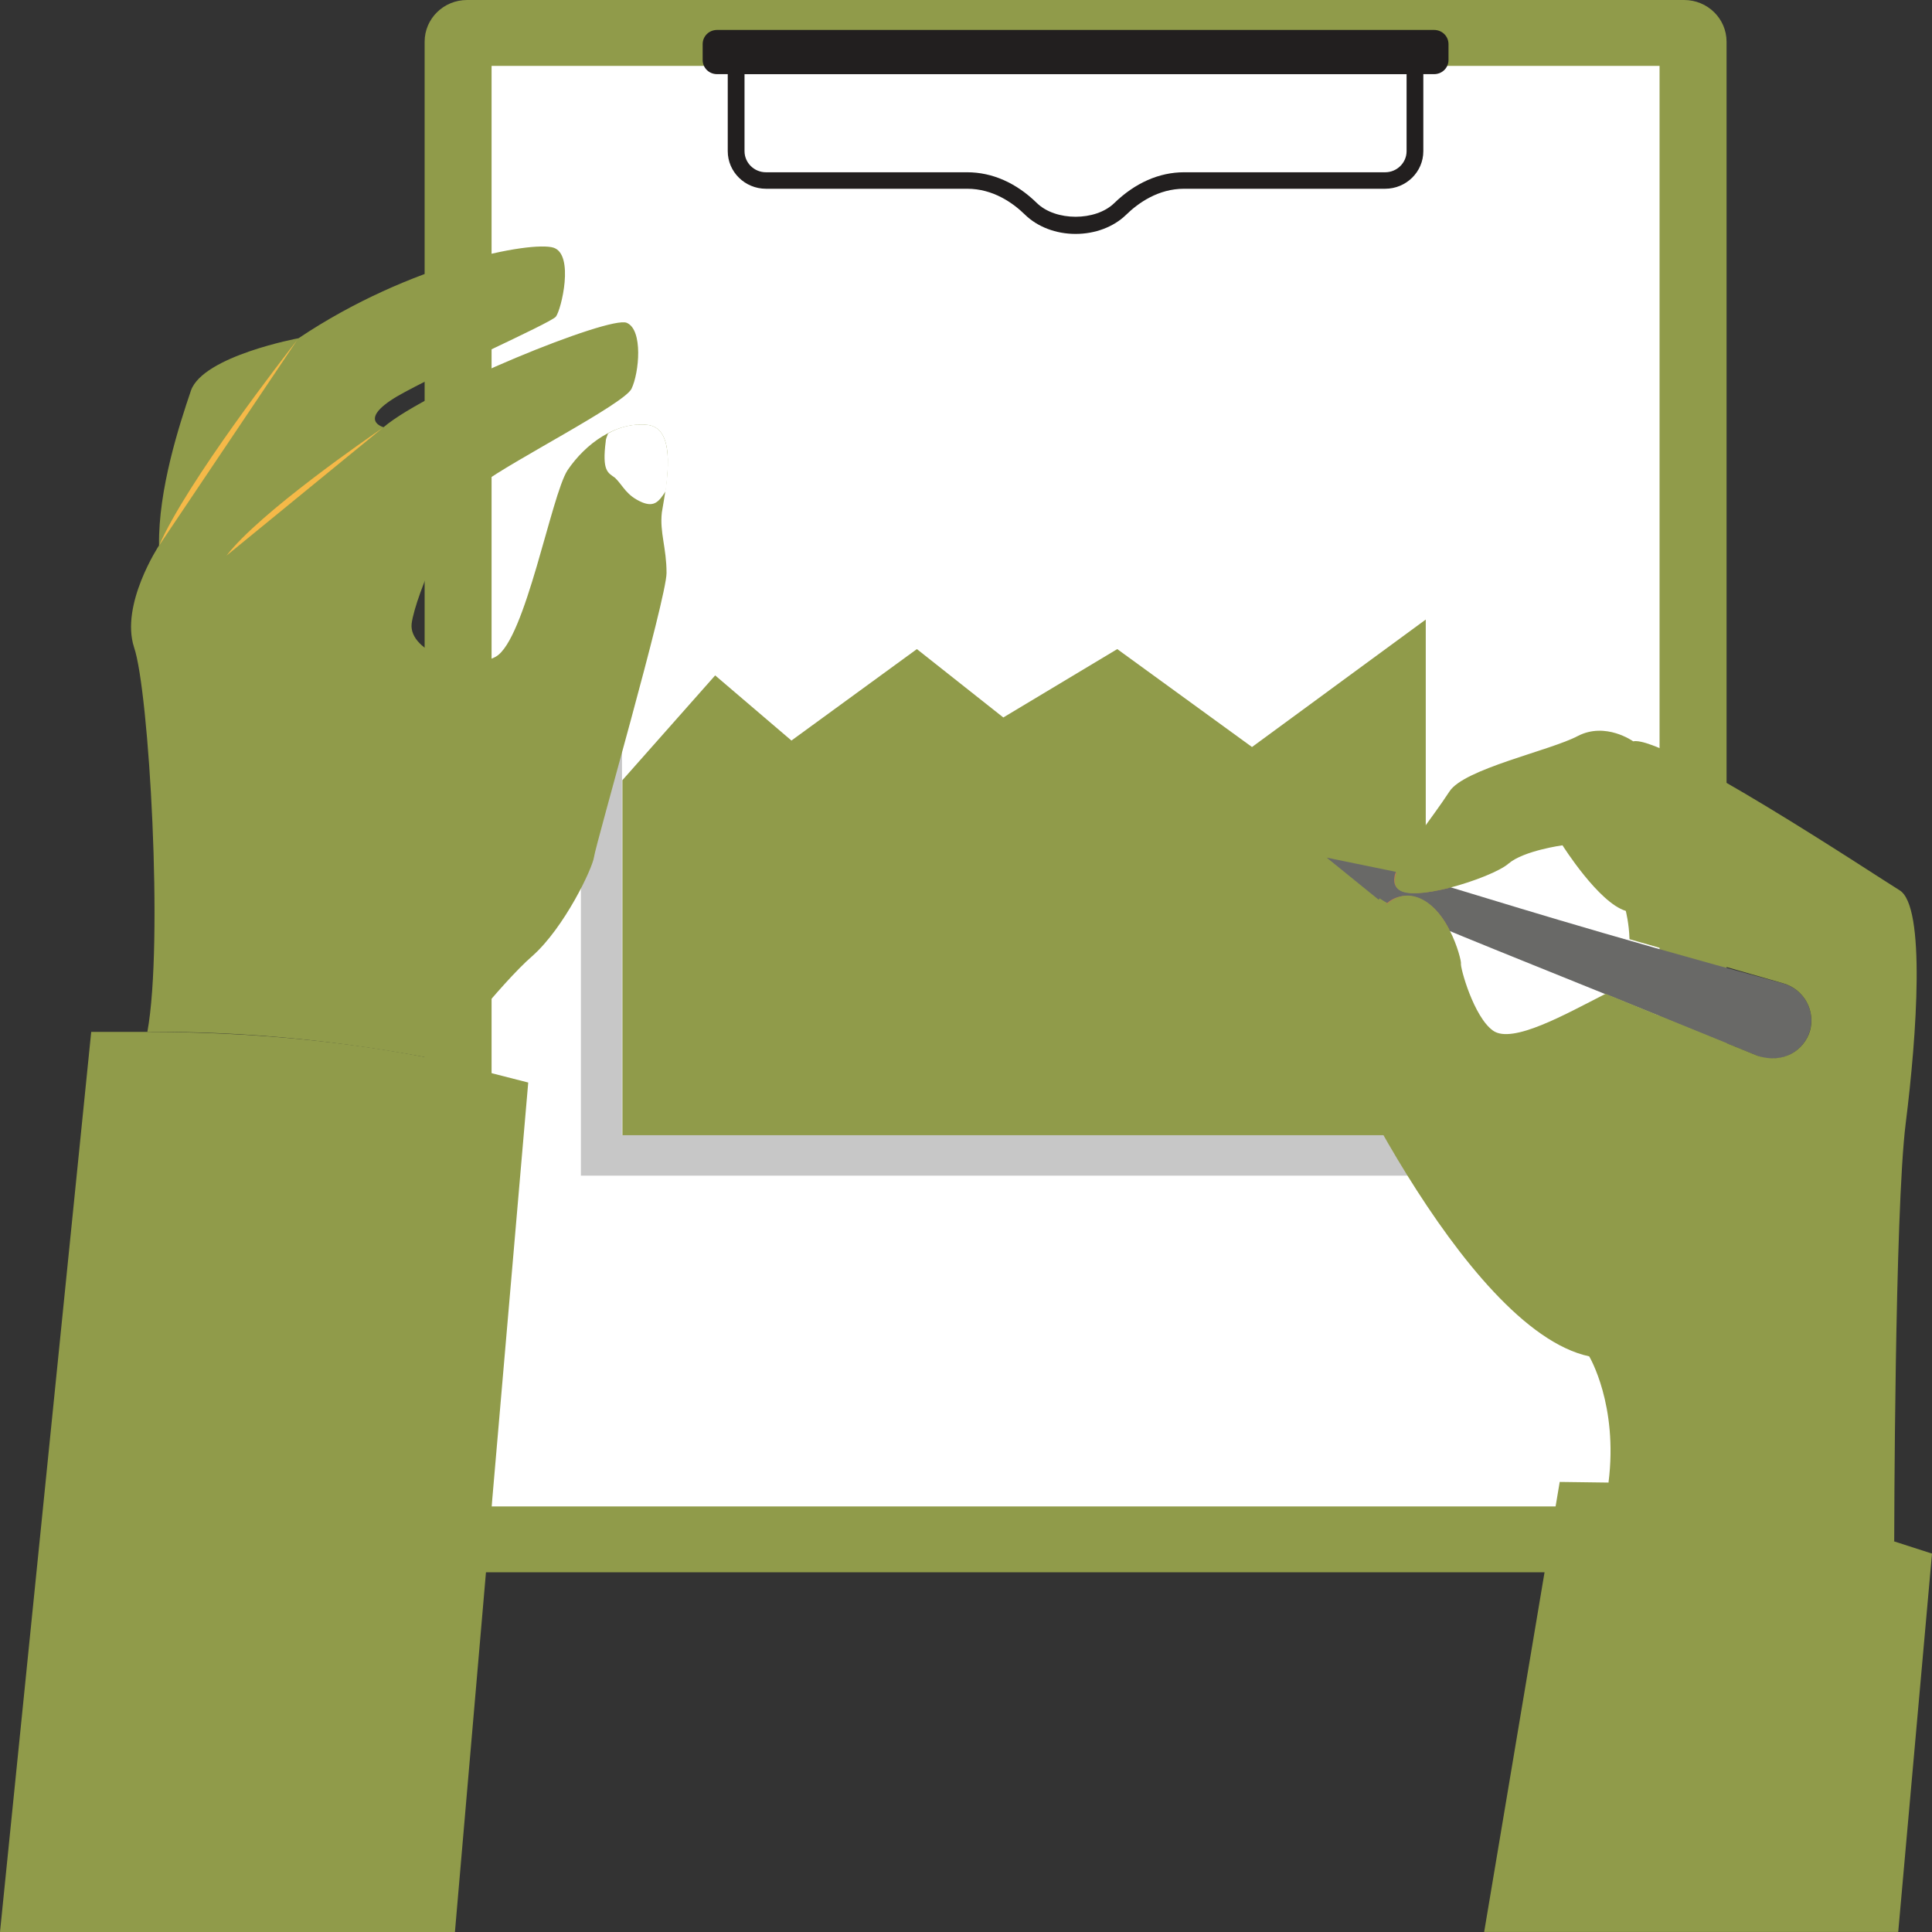
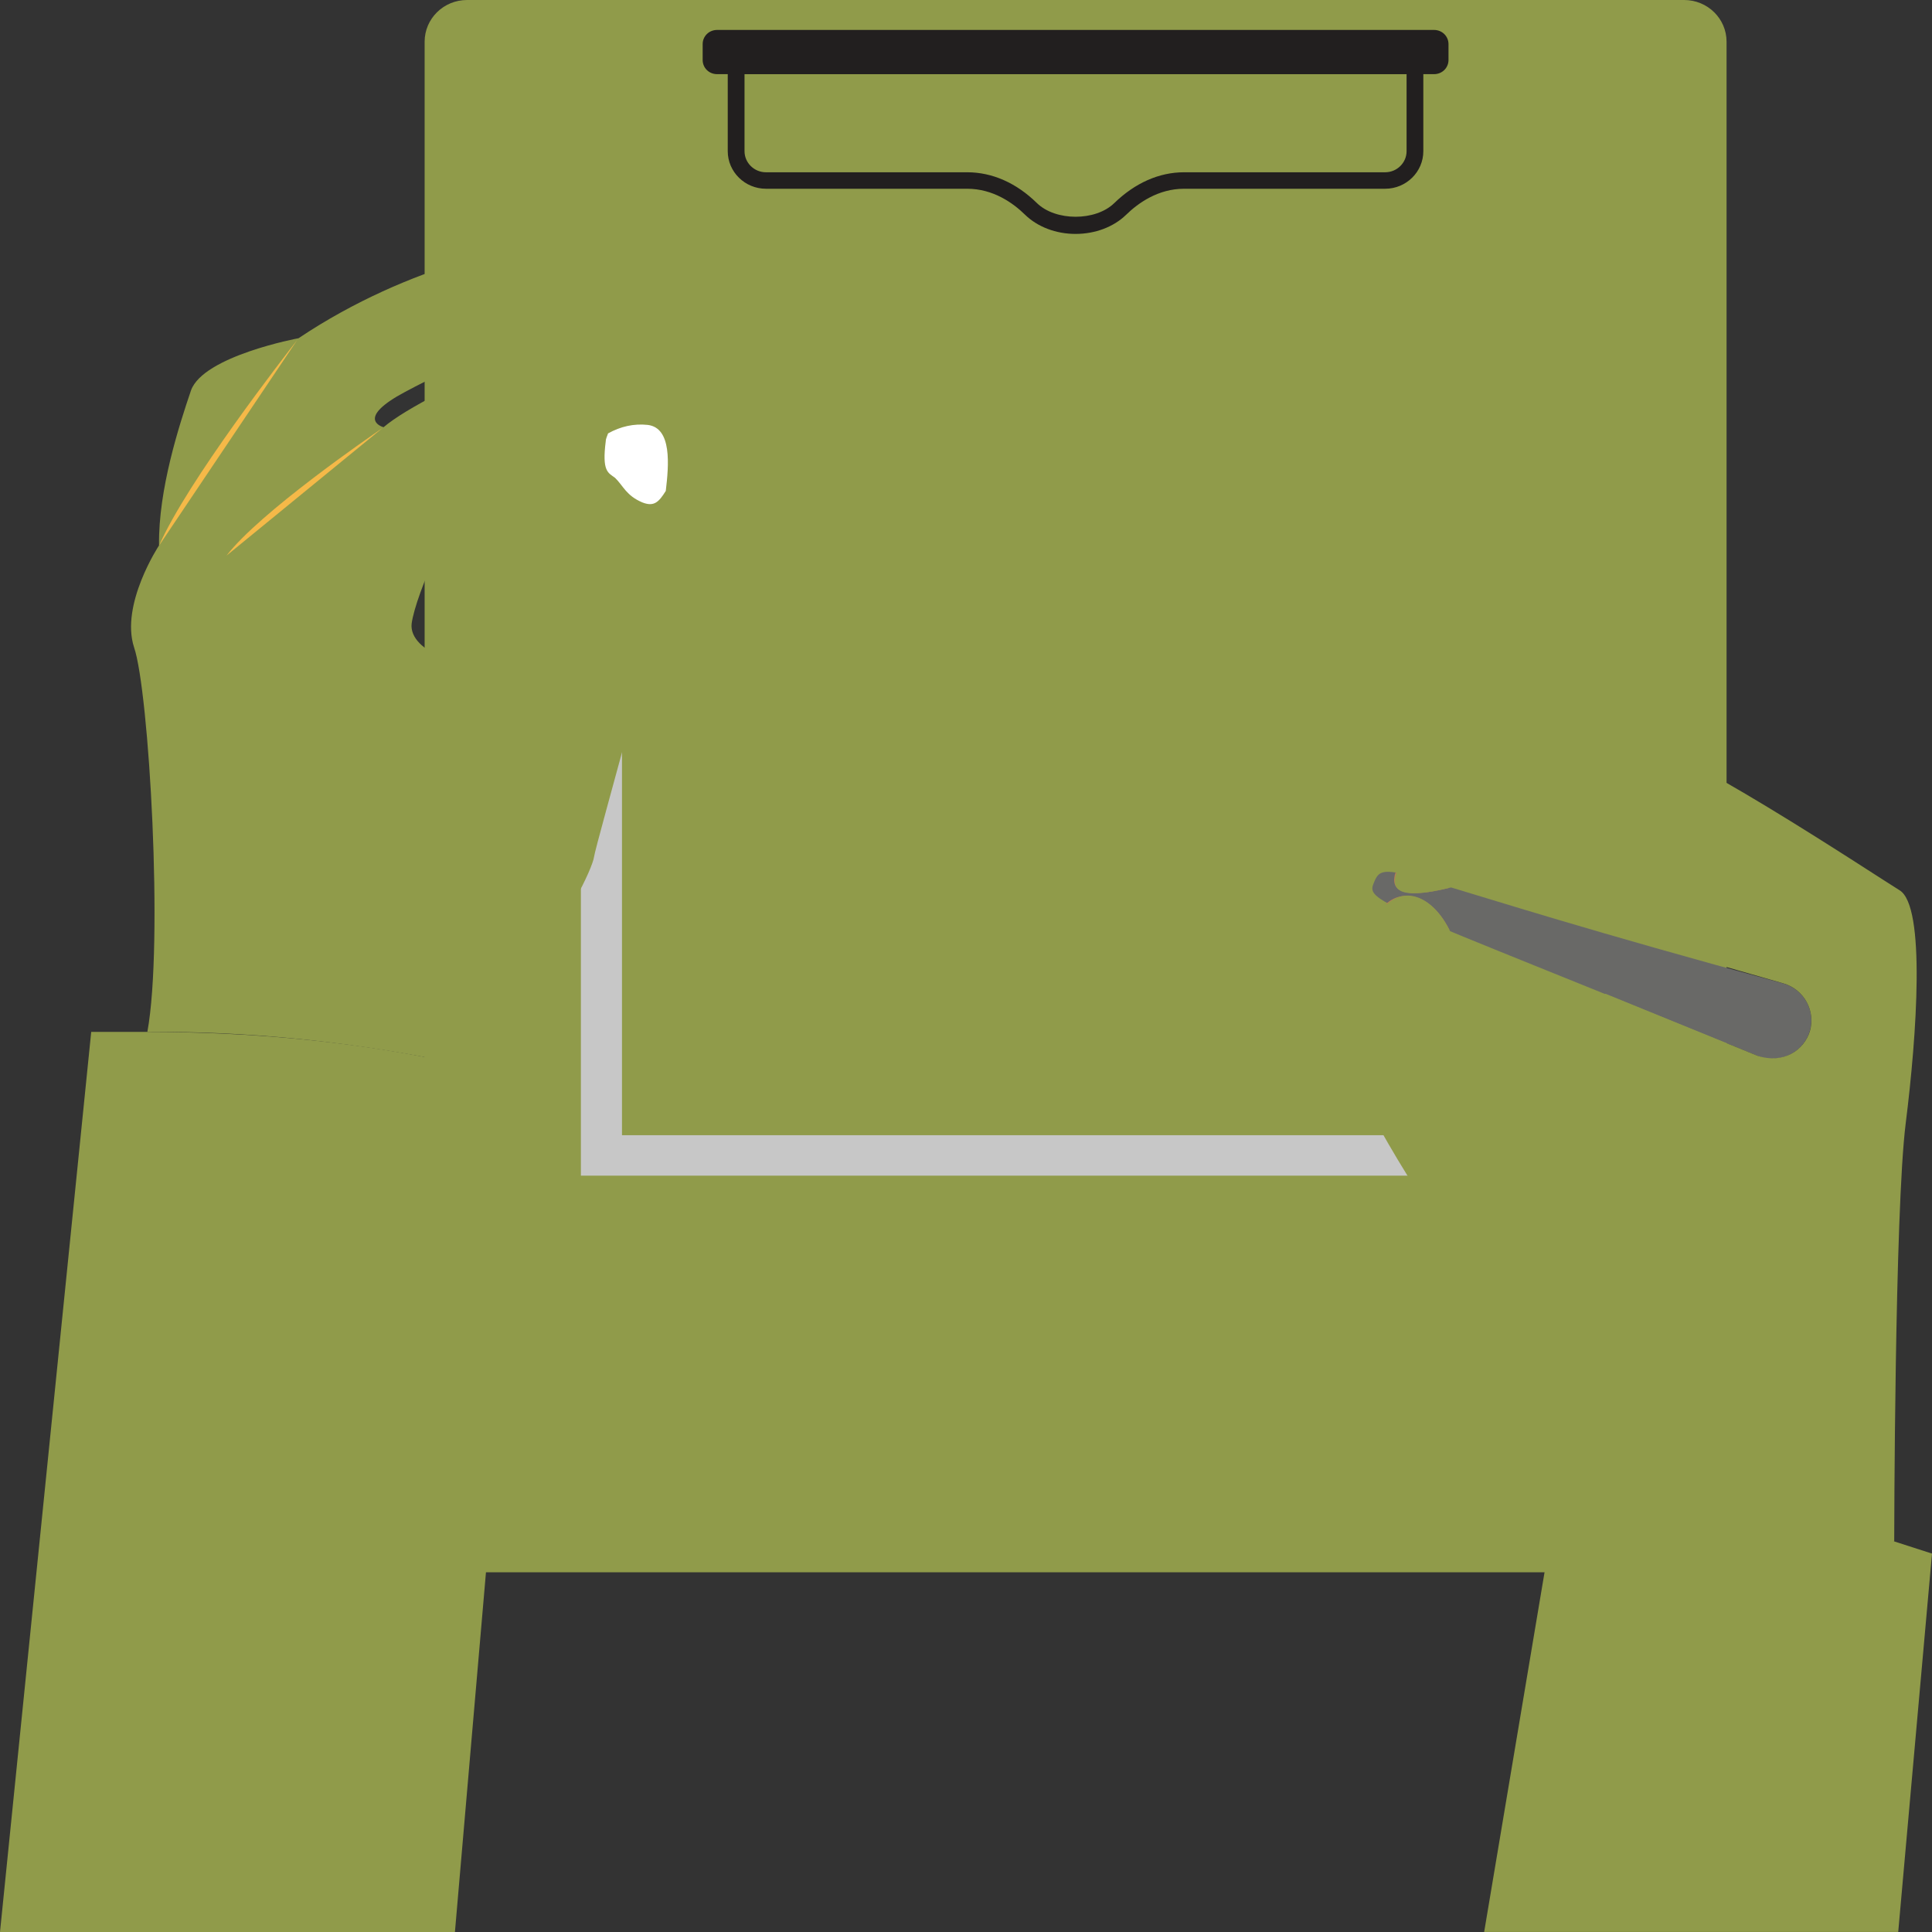
<svg xmlns="http://www.w3.org/2000/svg" width="66" height="66" viewBox="0 0 66 66" fill="none">
  <rect x="0" y="0" width="66" height="66" fill="#333333" stroke="none" />
  <path d="M14.506 52.286V1.425C14.506 0.638 15.154 0 15.954 0H57.534C58.334 0 58.982 0.638 58.982 1.425V52.287C58.982 53.074 58.334 53.712 57.534 53.712H15.954C15.154 53.712 14.506 53.074 14.506 52.286Z" fill="#909B4A" />
-   <path d="M56.693 2.251H16.793V51.462H56.693V2.251Z" fill="white" />
+   <path d="M56.693 2.251H16.793H56.693V2.251Z" fill="white" />
  <path d="M48.706 21.165V38.816H21.262V26.652L24.431 23.073L27.037 25.298L31.322 22.174L34.275 24.51L38.167 22.174L42.77 25.519L48.706 21.165Z" fill="#909B4A" />
  <path d="M49.514 40.162H19.844V23.44H21.248V38.78H49.514V40.162Z" fill="#C7C7C7" />
  <path d="M36.742 7.991C36.072 7.991 35.443 7.751 35.015 7.333C34.603 6.93 33.925 6.448 33.041 6.448H26.166C25.447 6.448 24.861 5.872 24.861 5.164V1.97H48.623V5.164C48.623 5.872 48.038 6.448 47.319 6.448H40.448C39.567 6.448 38.884 6.933 38.466 7.341C38.04 7.754 37.412 7.991 36.742 7.991ZM25.434 2.533V5.164C25.434 5.561 25.762 5.885 26.166 5.885H33.041C33.895 5.885 34.717 6.247 35.419 6.934C36.06 7.562 37.425 7.56 38.063 6.94C38.773 6.25 39.597 5.885 40.448 5.885H47.319C47.722 5.885 48.051 5.561 48.051 5.164V2.533H25.434Z" fill="#221F1F" />
  <path d="M49.483 1.508V2.049C49.483 2.319 49.265 2.533 48.99 2.533H24.496C24.221 2.533 24.004 2.319 24.004 2.049V1.508C24.004 1.238 24.221 1.023 24.496 1.023H48.99C49.265 1.023 49.483 1.238 49.483 1.508Z" fill="#221F1F" />
  <path d="M22.61 17.504C22.531 18.186 22.77 18.71 22.77 19.575C22.77 20.44 20.347 28.855 20.293 29.274C20.24 29.667 19.281 31.686 18.189 32.656C17.098 33.599 15.074 36.221 15.074 36.221C11.771 35.565 8.416 35.225 5.034 35.251C5.593 32.21 5.087 23.586 4.581 22.118C4.101 20.65 5.433 18.632 5.433 18.632C5.406 16.718 6.125 14.516 6.525 13.336C6.951 12.157 10.2 11.554 10.2 11.554C14.035 8.985 18.163 8.225 18.909 8.461C19.628 8.696 19.175 10.584 18.988 10.82C18.775 11.056 14.914 12.76 13.556 13.546C12.197 14.359 13.103 14.594 13.103 14.594C14.648 13.284 20.852 10.767 21.412 11.029C21.971 11.265 21.838 12.733 21.572 13.284C21.305 13.808 17.444 15.774 16.485 16.508C15.526 17.242 14.195 20.309 14.062 21.305C13.955 22.275 15.953 22.983 16.938 22.433C17.95 21.856 18.829 16.928 19.388 16.063C20.004 15.153 21.045 14.397 22.131 14.516C23.144 14.645 22.777 16.518 22.61 17.504Z" fill="#909B4A" />
  <path d="M18.045 36.981L15.541 66H0L3.116 35.251H5.033C8.484 35.255 11.839 35.552 15.073 36.221L18.045 36.981Z" fill="#909B4A" />
  <path d="M13.061 14.627L7.739 18.98C8.876 17.502 12.597 14.944 13.061 14.627ZM10.154 11.613L5.436 18.635C6.39 16.451 9.747 12.139 10.154 11.613Z" fill="#F5B948" />
  <path d="M22.744 16.771C22.506 17.152 22.342 17.32 21.945 17.164C21.39 16.929 21.302 16.609 21.013 16.325C20.768 16.144 20.561 16.106 20.694 15.067C20.694 14.988 20.747 14.883 20.773 14.805C21.2 14.569 21.652 14.464 22.131 14.516C22.957 14.621 22.85 15.879 22.744 16.771Z" fill="white" />
  <path d="M54.95 50.647L53.282 50.625L50.701 65.999H64.846L66 53.073L64.718 52.66L56.211 49.437L54.95 50.647Z" fill="#909B4A" />
  <path d="M60.917 33.595C61.625 33.797 62.031 34.526 61.825 35.222C61.604 35.969 60.772 36.368 60.033 36.067C46.736 30.645 46.646 30.831 46.952 30.108C47.323 29.23 47.779 30.036 60.917 33.595Z" fill="#696967" />
  <path d="M49.514 31.766L47.352 30.882C47.818 30.422 48.827 30.415 49.514 31.766Z" fill="#B77D55" />
  <path d="M47.673 29.804L49.513 30.329C48.562 30.563 47.377 30.72 47.673 29.804Z" fill="#B77D55" />
-   <path d="M47.686 29.783L47.099 30.738L45.322 29.298L47.686 29.783Z" fill="#696967" />
  <path d="M65.102 38.373C64.723 41.386 64.709 52.665 64.709 52.665L54.949 50.647C55.286 47.993 54.289 46.335 54.289 46.335C49.978 45.409 45.134 34.876 44.881 33.867C44.614 32.844 46.903 31.587 46.903 31.587C47.565 30.12 48.803 30.365 49.515 31.766C49.796 32.305 49.922 32.858 49.908 32.913C49.88 33.052 50.343 34.738 51.004 35.208C51.663 35.678 53.489 34.641 54.795 33.978C54.809 33.964 54.837 33.964 54.851 33.95L60.033 36.065C60.926 36.359 61.63 35.878 61.83 35.222C62.027 34.531 61.634 33.798 60.917 33.591L55.666 32.084C55.651 31.545 55.539 31.117 55.539 31.117C54.612 30.84 53.377 28.877 53.377 28.877C53.377 28.877 52.057 29.057 51.537 29.499C51.256 29.748 50.372 30.108 49.515 30.329C46.023 31.188 48.281 28.929 49.515 27.039C50.007 26.265 52.955 25.643 53.896 25.145C54.851 24.648 55.792 25.325 55.792 25.325C56.831 25.104 63.993 29.859 64.891 30.412C65.79 30.951 65.481 35.36 65.102 38.373Z" fill="#909B4A" />
</svg>